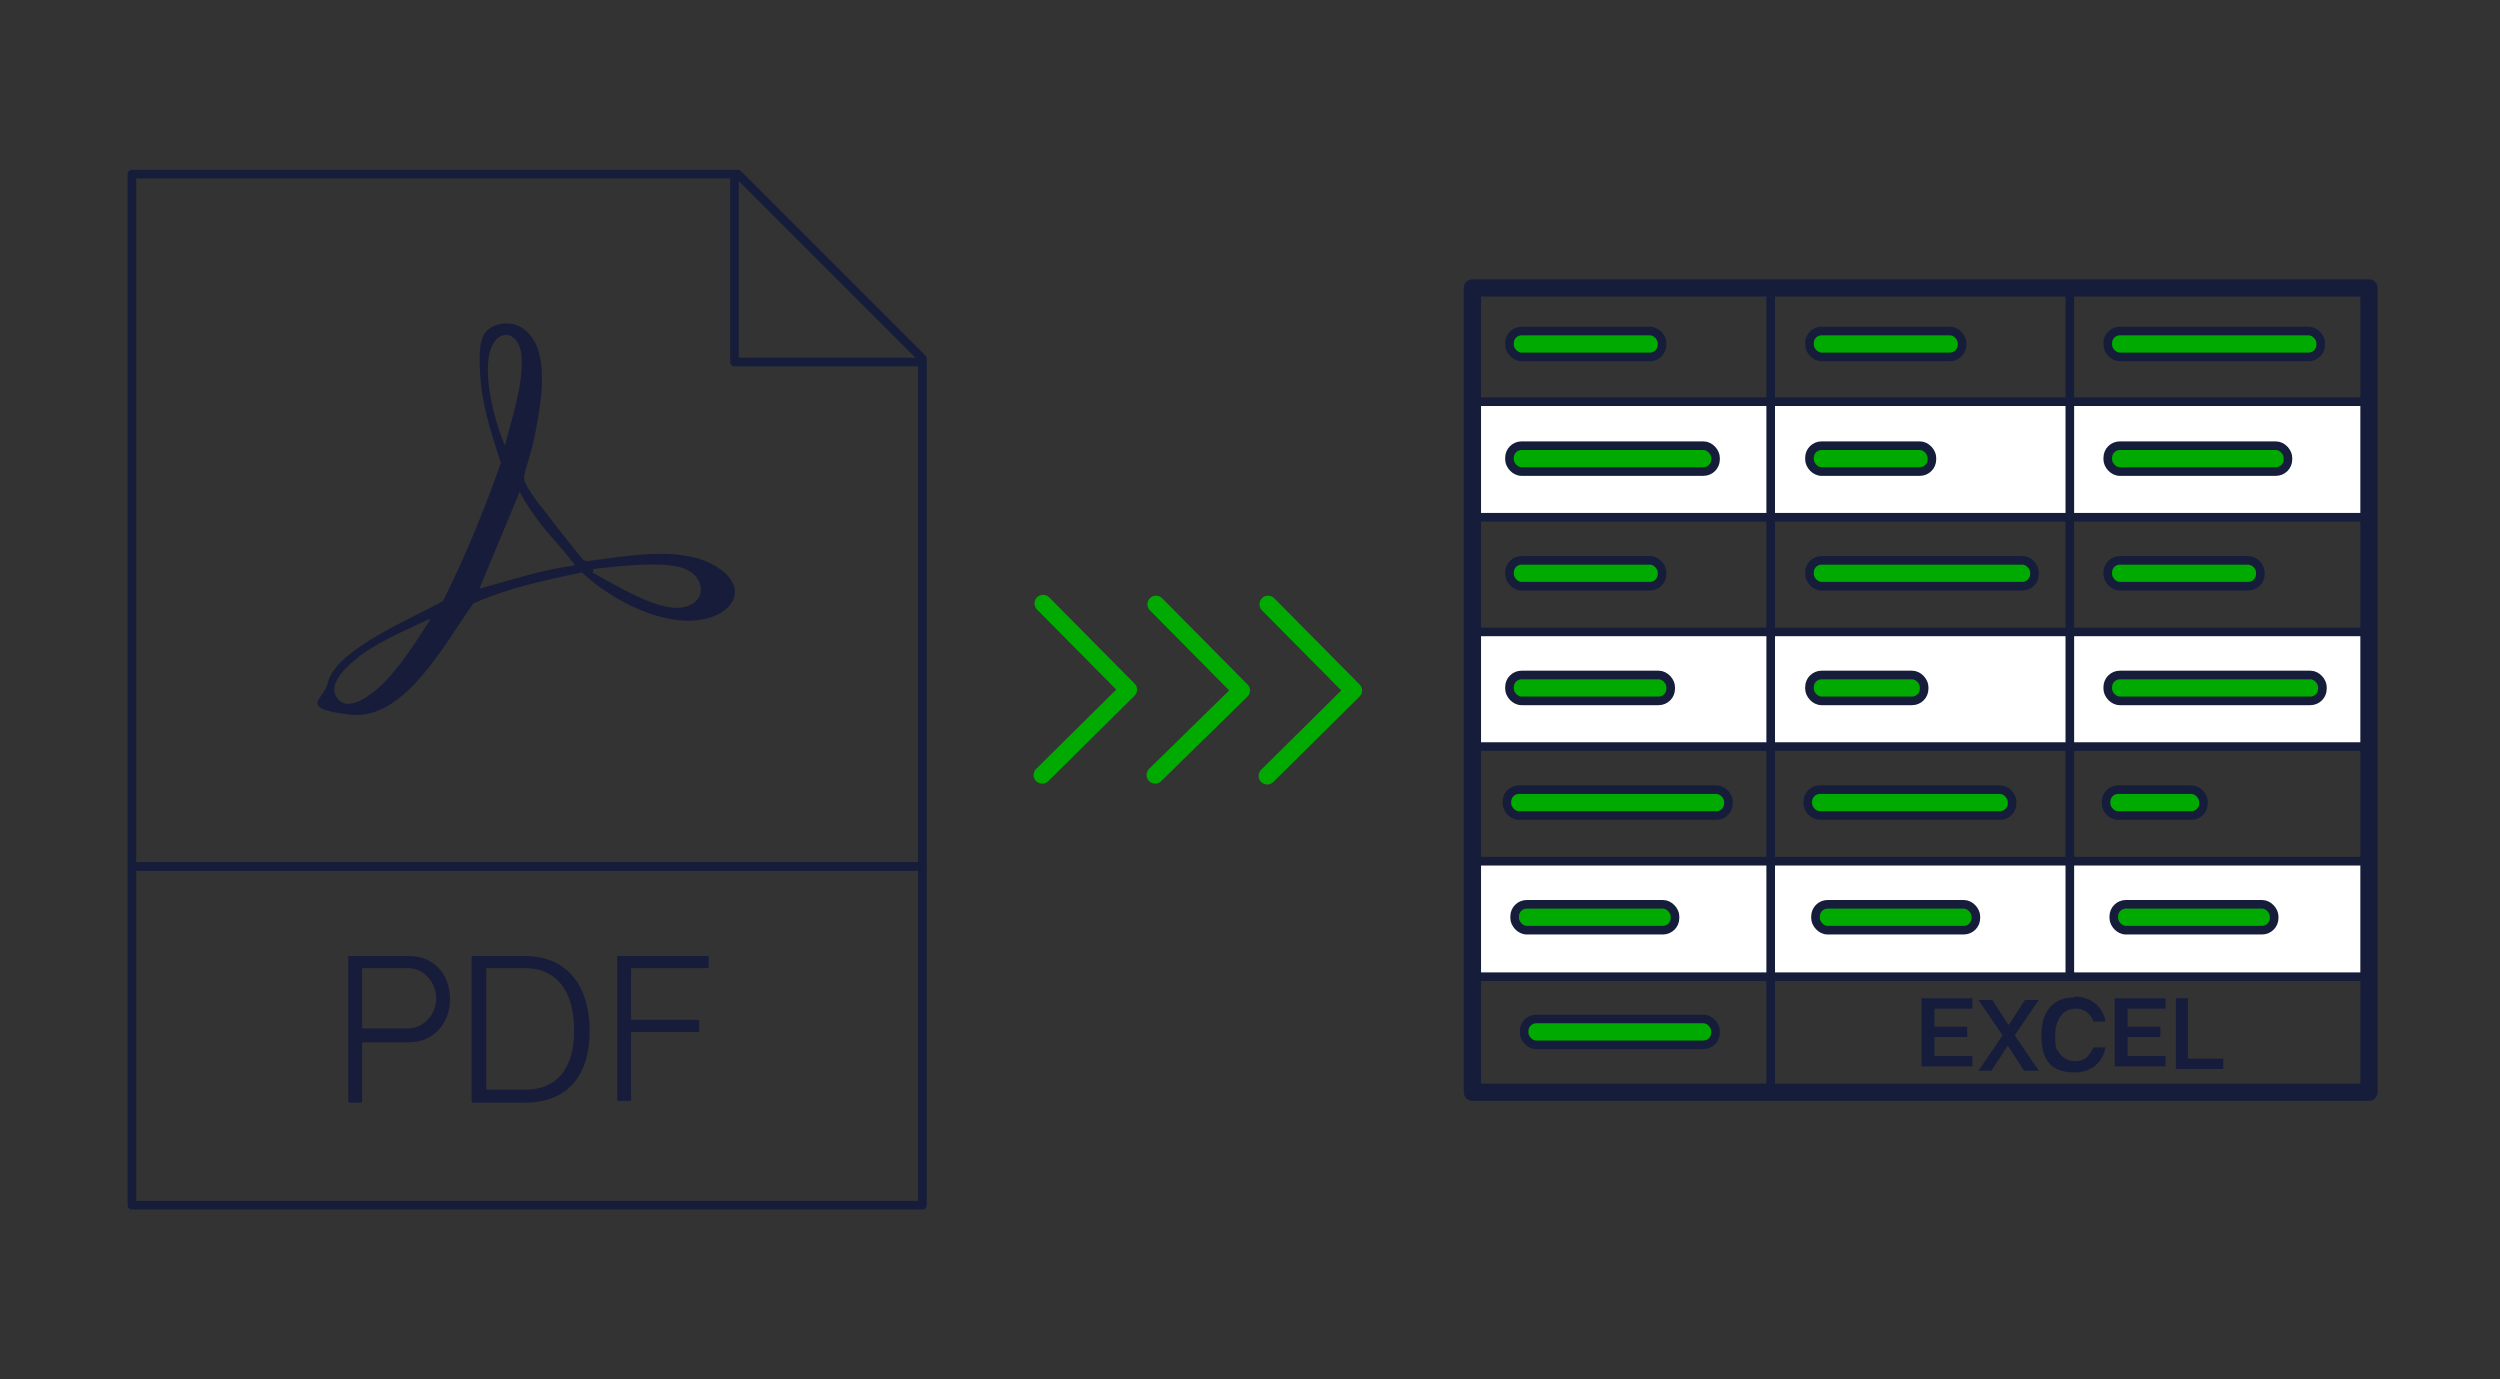
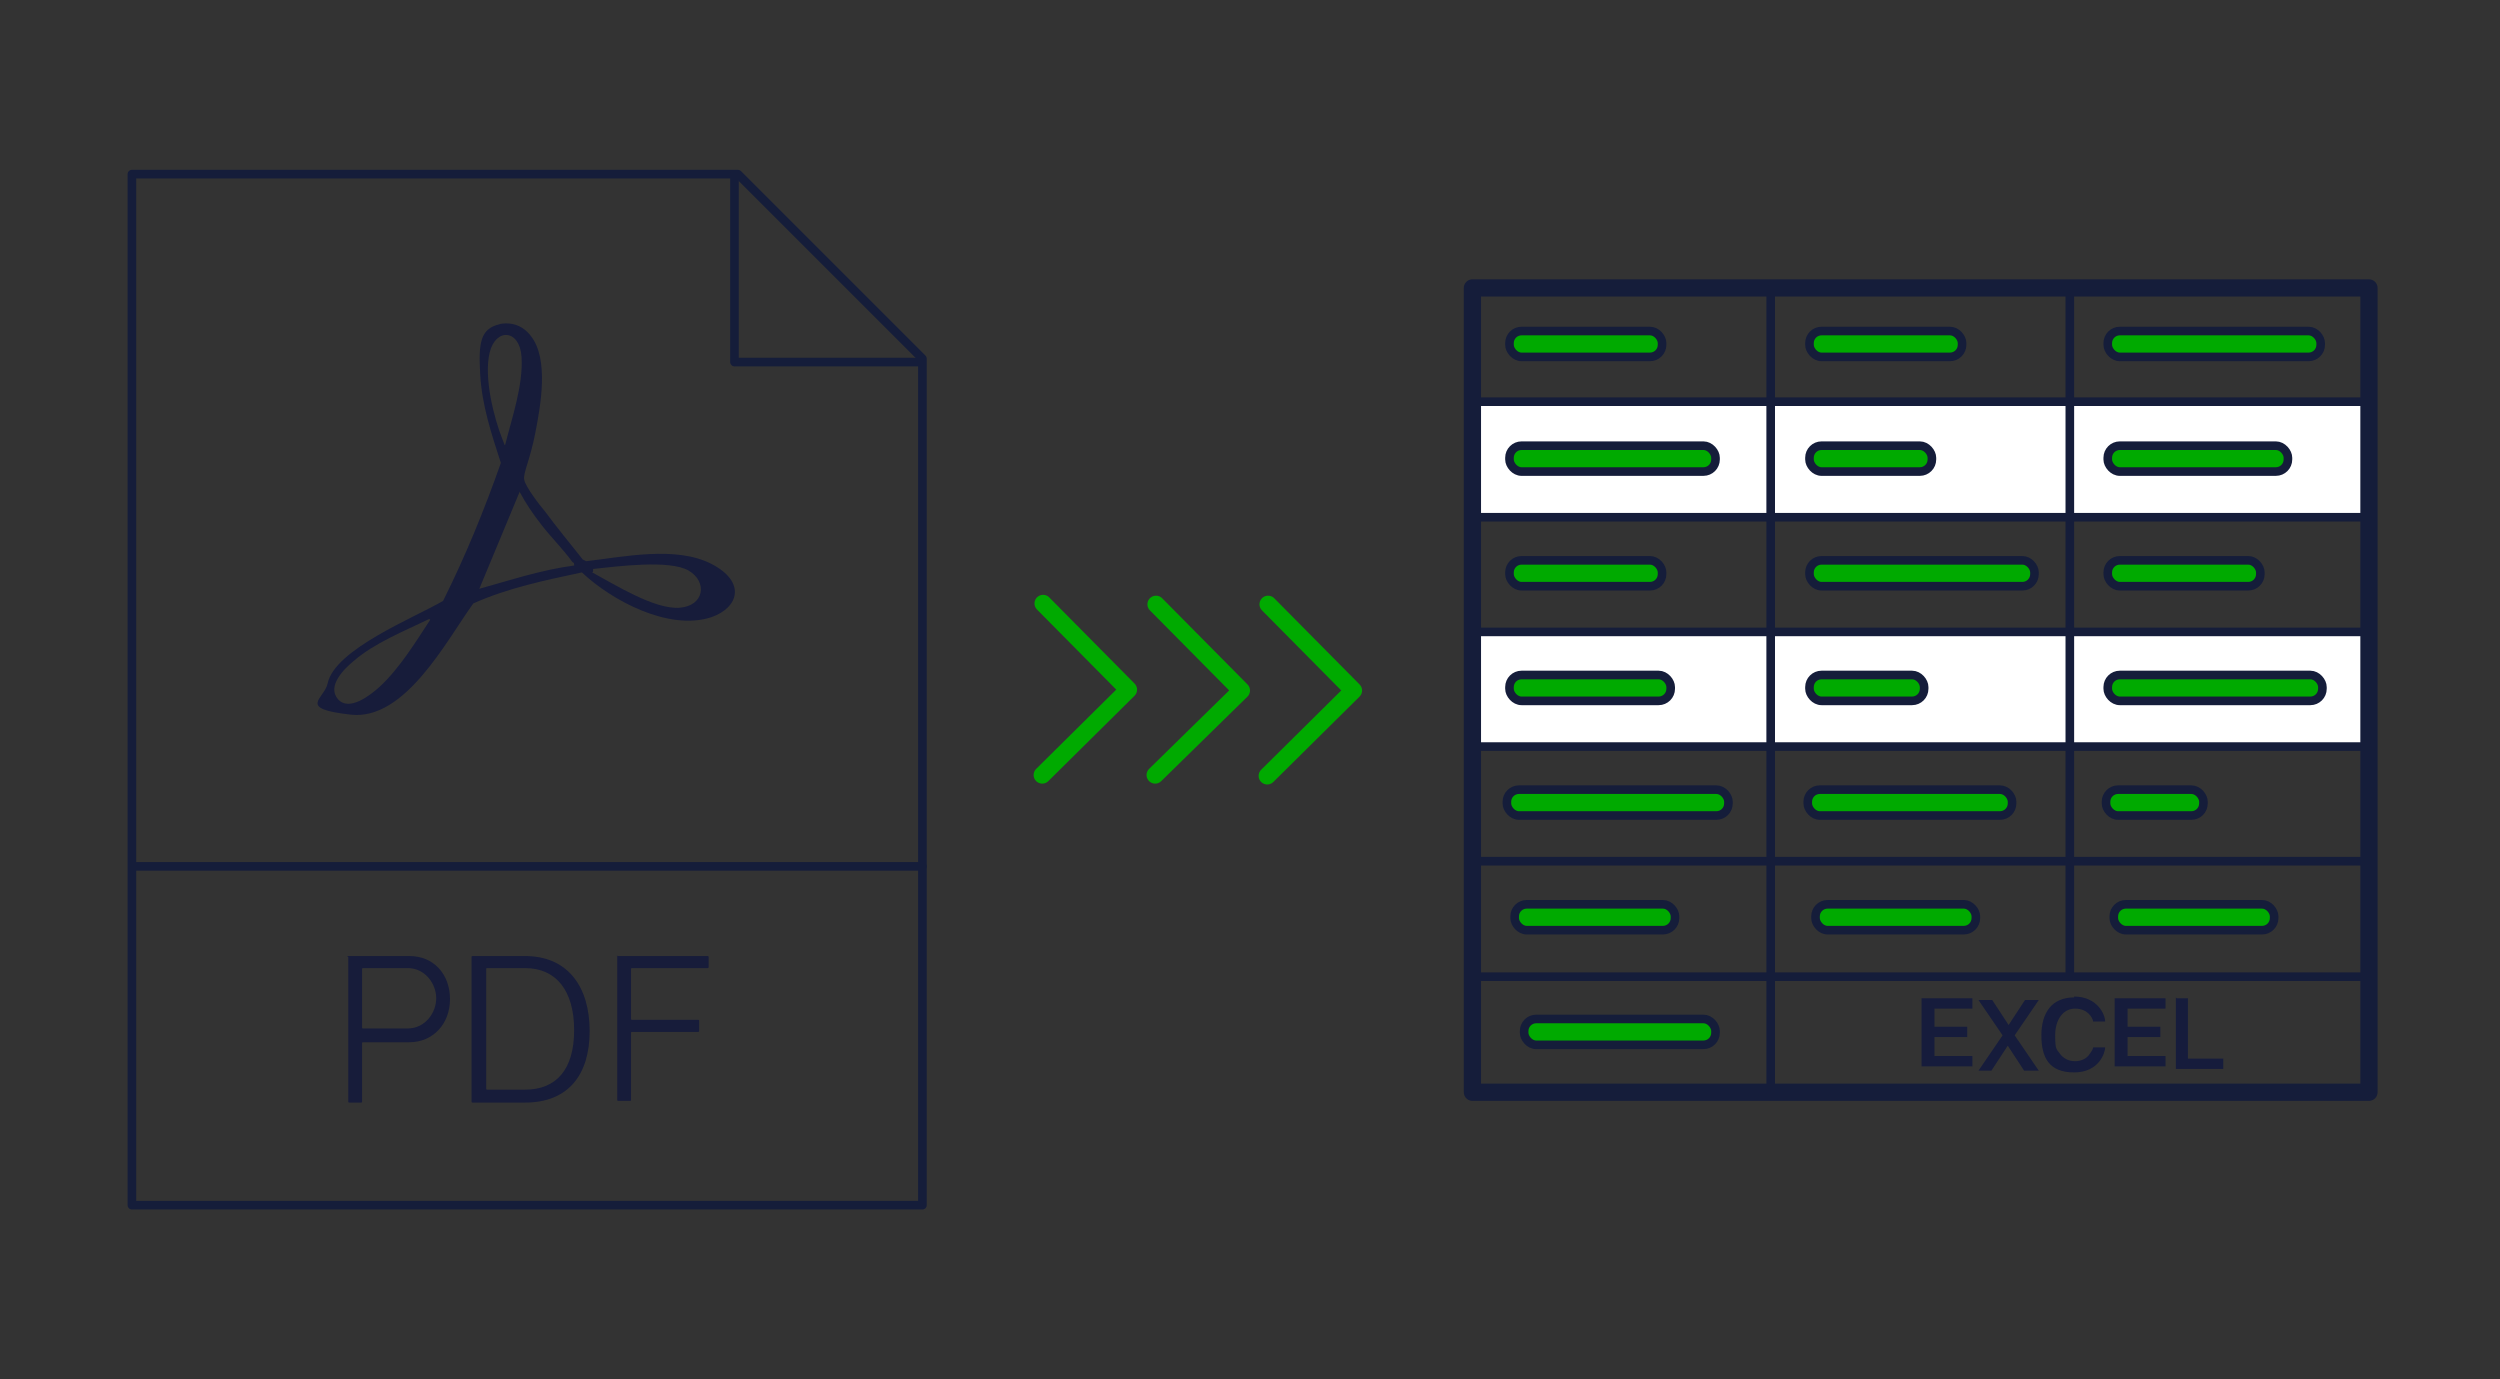
<svg xmlns="http://www.w3.org/2000/svg" id="icons" width="290" height="160" version="1.1" viewBox="0 0 290 160">
  <rect x="0" y="0" width="290" height="160" fill="#333333" stroke="none" />
  <defs>
    <style>
      .st0, .st1, .st2 {
        fill: none;
      }

      .st0, .st1, .st2, .st3, .st4 {
        stroke-linecap: round;
        stroke-linejoin: round;
      }

      .st0, .st2, .st3, .st4 {
        stroke: #151d3a;
      }

      .st1 {
        stroke: #0a0;
      }

      .st1, .st2 {
        stroke-width: 2px;
      }

      .st5 {
        fill: #171c3a;
      }

      .st6 {
        fill: #161c3c;
      }

      .st7, .st4 {
        fill: #fff;
      }

      .st3 {
        fill: #0a0;
      }
    </style>
  </defs>
  <g>
    <polyline class="st1" points="147.1 70.1 157 80.1 147 90" />
    <polyline class="st1" points="134.1 70.1 144 80.1 134 89.9" />
    <polyline class="st1" points="121 70 130.9 80 120.9 89.9" />
  </g>
  <g>
    <rect class="st7" x="171" y="47" width="103.5" height="12.9" />
    <rect class="st7" x="171" y="73.5" width="103.5" height="12.9" />
-     <rect class="st7" x="171" y="100.1" width="103.5" height="12.9" />
    <g>
      <rect class="st2" x="170.8" y="33.4" width="104" height="93.3" />
      <polyline class="st0" points="240.1 33.6 240.1 51.6 240.1 113.1" />
      <polyline class="st0" points="205.4 33.6 205.4 51.6 205.4 126.6" />
      <g>
        <polyline class="st0" points="274.7 46.6 254.6 46.6 170.8 46.6" />
        <polyline class="st0" points="274.7 73.3 254.6 73.3 170.8 73.3" />
        <polyline class="st0" points="274.7 86.6 254.6 86.6 170.8 86.6" />
        <polyline class="st0" points="274.7 99.9 254.6 99.9 170.8 99.9" />
        <polyline class="st0" points="274.7 60 254.6 60 170.8 60" />
        <polyline class="st0" points="274.7 113.3 254.6 113.3 170.8 113.3" />
      </g>
    </g>
    <g>
      <rect class="st3" x="175.1" y="38.4" width="17.7" height="3" rx="1.4" ry="1.4" />
      <rect class="st3" x="175.1" y="51.7" width="23.9" height="3" rx="1.4" ry="1.4" />
      <rect class="st3" x="175.1" y="65" width="17.7" height="3" rx="1.4" ry="1.4" />
      <rect class="st3" x="175.1" y="78.3" width="18.7" height="3" rx="1.4" ry="1.4" />
      <rect class="st3" x="175.7" y="104.9" width="18.6" height="3" rx="1.4" ry="1.4" />
      <rect class="st3" x="176.8" y="118.2" width="22.2" height="3" rx="1.4" ry="1.4" />
      <rect class="st3" x="174.8" y="91.6" width="25.7" height="3" rx="1.4" ry="1.4" />
    </g>
    <g>
      <rect class="st3" x="209.9" y="38.4" width="17.7" height="3" rx="1.4" ry="1.4" />
      <rect class="st3" x="209.9" y="51.7" width="14.2" height="3" rx="1.4" ry="1.4" />
      <rect class="st3" x="209.9" y="65" width="26.1" height="3" rx="1.4" ry="1.4" />
      <rect class="st3" x="209.9" y="78.3" width="13.3" height="3" rx="1.4" ry="1.4" />
      <rect class="st3" x="210.6" y="104.9" width="18.6" height="3" rx="1.4" ry="1.4" />
      <rect class="st3" x="209.7" y="91.6" width="23.7" height="3" rx="1.4" ry="1.4" />
    </g>
    <g>
      <rect class="st3" x="244.5" y="38.4" width="24.7" height="3" rx="1.4" ry="1.4" />
      <rect class="st3" x="244.5" y="51.7" width="20.9" height="3" rx="1.4" ry="1.4" />
      <rect class="st3" x="244.5" y="65" width="17.7" height="3" rx="1.4" ry="1.4" />
      <rect class="st3" x="244.5" y="78.3" width="24.9" height="3" rx="1.4" ry="1.4" />
      <rect class="st3" x="245.2" y="104.9" width="18.6" height="3" rx="1.4" ry="1.4" />
      <rect class="st3" x="244.3" y="91.6" width="11.3" height="3" rx="1.4" ry="1.4" />
    </g>
    <g>
      <path class="st6" d="M222.9,115.8s0,0,0,0h5.9s0,0,0,0v1.2s0,0,0,0h-4.4s0,0,0,0v2.1s0,0,0,0h3.8s0,0,0,0v1.2s0,0,0,0h-3.8s0,0,0,0v2.2s0,0,0,0h4.4s0,0,0,0v1.2s0,0,0,0h-5.9s0,0,0,0v-8.3Z" />
      <path class="st6" d="M229.5,124.2s0,0,0,0l2.8-4.1s0,0,0,0l-2.8-4.1s0,0,0,0h1.6s0,0,0,0l1.9,2.9s0,0,0,0l1.9-2.9s0,0,0,0h1.6s0,0,0,0l-2.8,4.1s0,0,0,0l2.8,4.1s0,0,0,0h-1.6s0,0-.1,0l-1.9-2.9s0,0,0,0l-1.9,2.9s0,0-.1,0h-1.6Z" />
      <path class="st6" d="M240.6,115.6c2.7,0,3.6,2.1,3.6,2.9s0,0,0,0h-1.4s0,0,0,0c0-.2-.2-.6-.5-.9s-.8-.6-1.6-.6c-1.4,0-2.3,1.3-2.3,3.1s.2,1.6.6,2.2c.4.5,1,.8,1.7.8s1.3-.3,1.6-.7c.3-.4.5-.7.5-.9,0,0,0,0,0,0h1.4s0,0,0,0c0,.6-.7,2.9-3.6,2.9s-3.8-1.7-3.8-4.3,1.2-4.4,3.8-4.4Z" />
-       <path class="st6" d="M245.3,115.8s0,0,0,0h5.9s0,0,0,0v1.2s0,0,0,0h-4.4s0,0,0,0v2.1s0,0,0,0h3.8s0,0,0,0v1.2s0,0,0,0h-3.8s0,0,0,0v2.2s0,0,0,0h4.4s0,0,0,0v1.2s0,0,0,0h-5.9s0,0,0,0v-8.3Z" />
+       <path class="st6" d="M245.3,115.8h5.9s0,0,0,0v1.2s0,0,0,0h-4.4s0,0,0,0v2.1s0,0,0,0h3.8s0,0,0,0v1.2s0,0,0,0h-3.8s0,0,0,0v2.2s0,0,0,0h4.4s0,0,0,0v1.2s0,0,0,0h-5.9s0,0,0,0v-8.3Z" />
      <path class="st6" d="M252.5,115.8s0,0,0,0h1.3s0,0,0,0v7s0,0,0,0h4.1s0,0,0,0v1.2s0,0,0,0h-5.5s0,0,0,0v-8.3Z" />
    </g>
  </g>
  <g>
    <polygon class="st0" points="107 139.8 15.3 139.8 15.3 20.2 85.6 20.2 107 41.6 107 139.8" />
    <polyline class="st0" points="106.9 42 85.2 42 85.2 20.3" />
-     <line class="st4" x1="16.1" y1="100.5" x2="106.1" y2="100.5" />
    <line class="st0" x1="15.5" y1="100.5" x2="107" y2="100.5" />
    <g>
      <path class="st5" d="M40.3,111c0,0,0-.1.1-.1h7.1c2.8,0,4.7,2.1,4.7,5s-2,5-4.7,5h-5.4c0,0-.1,0-.1.1v6.8c0,0,0,.1-.1.1h-1.4c0,0-.1,0-.1-.1v-16.8ZM42,119.2c0,0,0,.1.1.1h5.2c2,0,3.3-1.8,3.3-3.5s-1.3-3.5-3.3-3.5h-5.2c0,0-.1,0-.1.1v6.8Z" />
      <path class="st5" d="M54.7,111c0,0,0-.1.1-.1h6.1c5,0,7.5,3.6,7.5,8.7,0,5.1-2.5,8.3-7.5,8.3h-6.1c0,0-.1,0-.1-.1v-16.8ZM56.4,126.3c0,0,0,.1.1.1h4.4c3.6,0,5.7-2.3,5.7-6.9s-2.1-7.2-5.7-7.2h-4.4c0,0-.1,0-.1.1v13.9Z" />
      <path class="st5" d="M71.5,111c0,0,0-.1.1-.1h10.5c0,0,.1,0,.1.1v1.2c0,0,0,.1-.1.1h-8.8c0,0-.1,0-.1.1v5.8c0,0,0,.1.1.1h7.7c0,0,.1,0,.1.1v1.2c0,0,0,.1-.1.1h-7.7c0,0-.1,0-.1.1v7.8c0,0,0,.1-.1.1h-1.4c0,0-.1,0-.1-.1v-16.8Z" />
    </g>
    <g id="Hpl4jz.tif">
      <path class="st5" d="M57.9,37.6c1.5-.3,2.8.2,3.7,1.4,2.1,2.7,1.1,8.1.5,11.2s-1.4,4.6-1.3,5.4,1.8,3,2.4,3.7c1.4,1.9,2.9,3.7,4.4,5.6l.4.2c4.3-.5,10.4-1.8,14.5.3s3.2,5.1,0,6.2c-4.9,1.6-11.5-1.9-15-5.2-4.2.9-8.6,1.8-12.6,3.6-3.1,4.3-7.9,13.6-14.2,12.9s-3.1-1.8-2.7-3.6c.8-4,10.2-7.7,13.4-9.6,2.6-5.2,4.8-10.6,6.7-16-1.1-3.4-2.2-6.7-2.4-10.3s0-5.3,2.3-5.8ZM58.6,51.6c.8-3.2,2.1-6.9,1.9-10.2-.2-3.2-3-3.4-3.7-.5s.5,7.6,1.5,10.1,0,.6.3.6ZM60.3,57l-4.7,11.3c3.6-1,7.2-2.2,11-2.7,0-.3,0-.3-.2-.4-1-1.4-2.4-2.8-3.5-4.2s-1.9-2.6-2.6-3.9ZM68.7,66.4c2.6,1.4,7.2,4.3,10.1,4.1s3.3-3,1.1-4.3-8.3-.5-11.1-.2v.3ZM49.8,71.8c-2.9,1.4-6.4,2.8-8.8,4.9-1.1.9-3.1,2.9-1.8,4.4s3.8-.5,4.8-1.4c2.3-2.1,4.2-5.2,5.9-7.8Z" />
    </g>
  </g>
</svg>